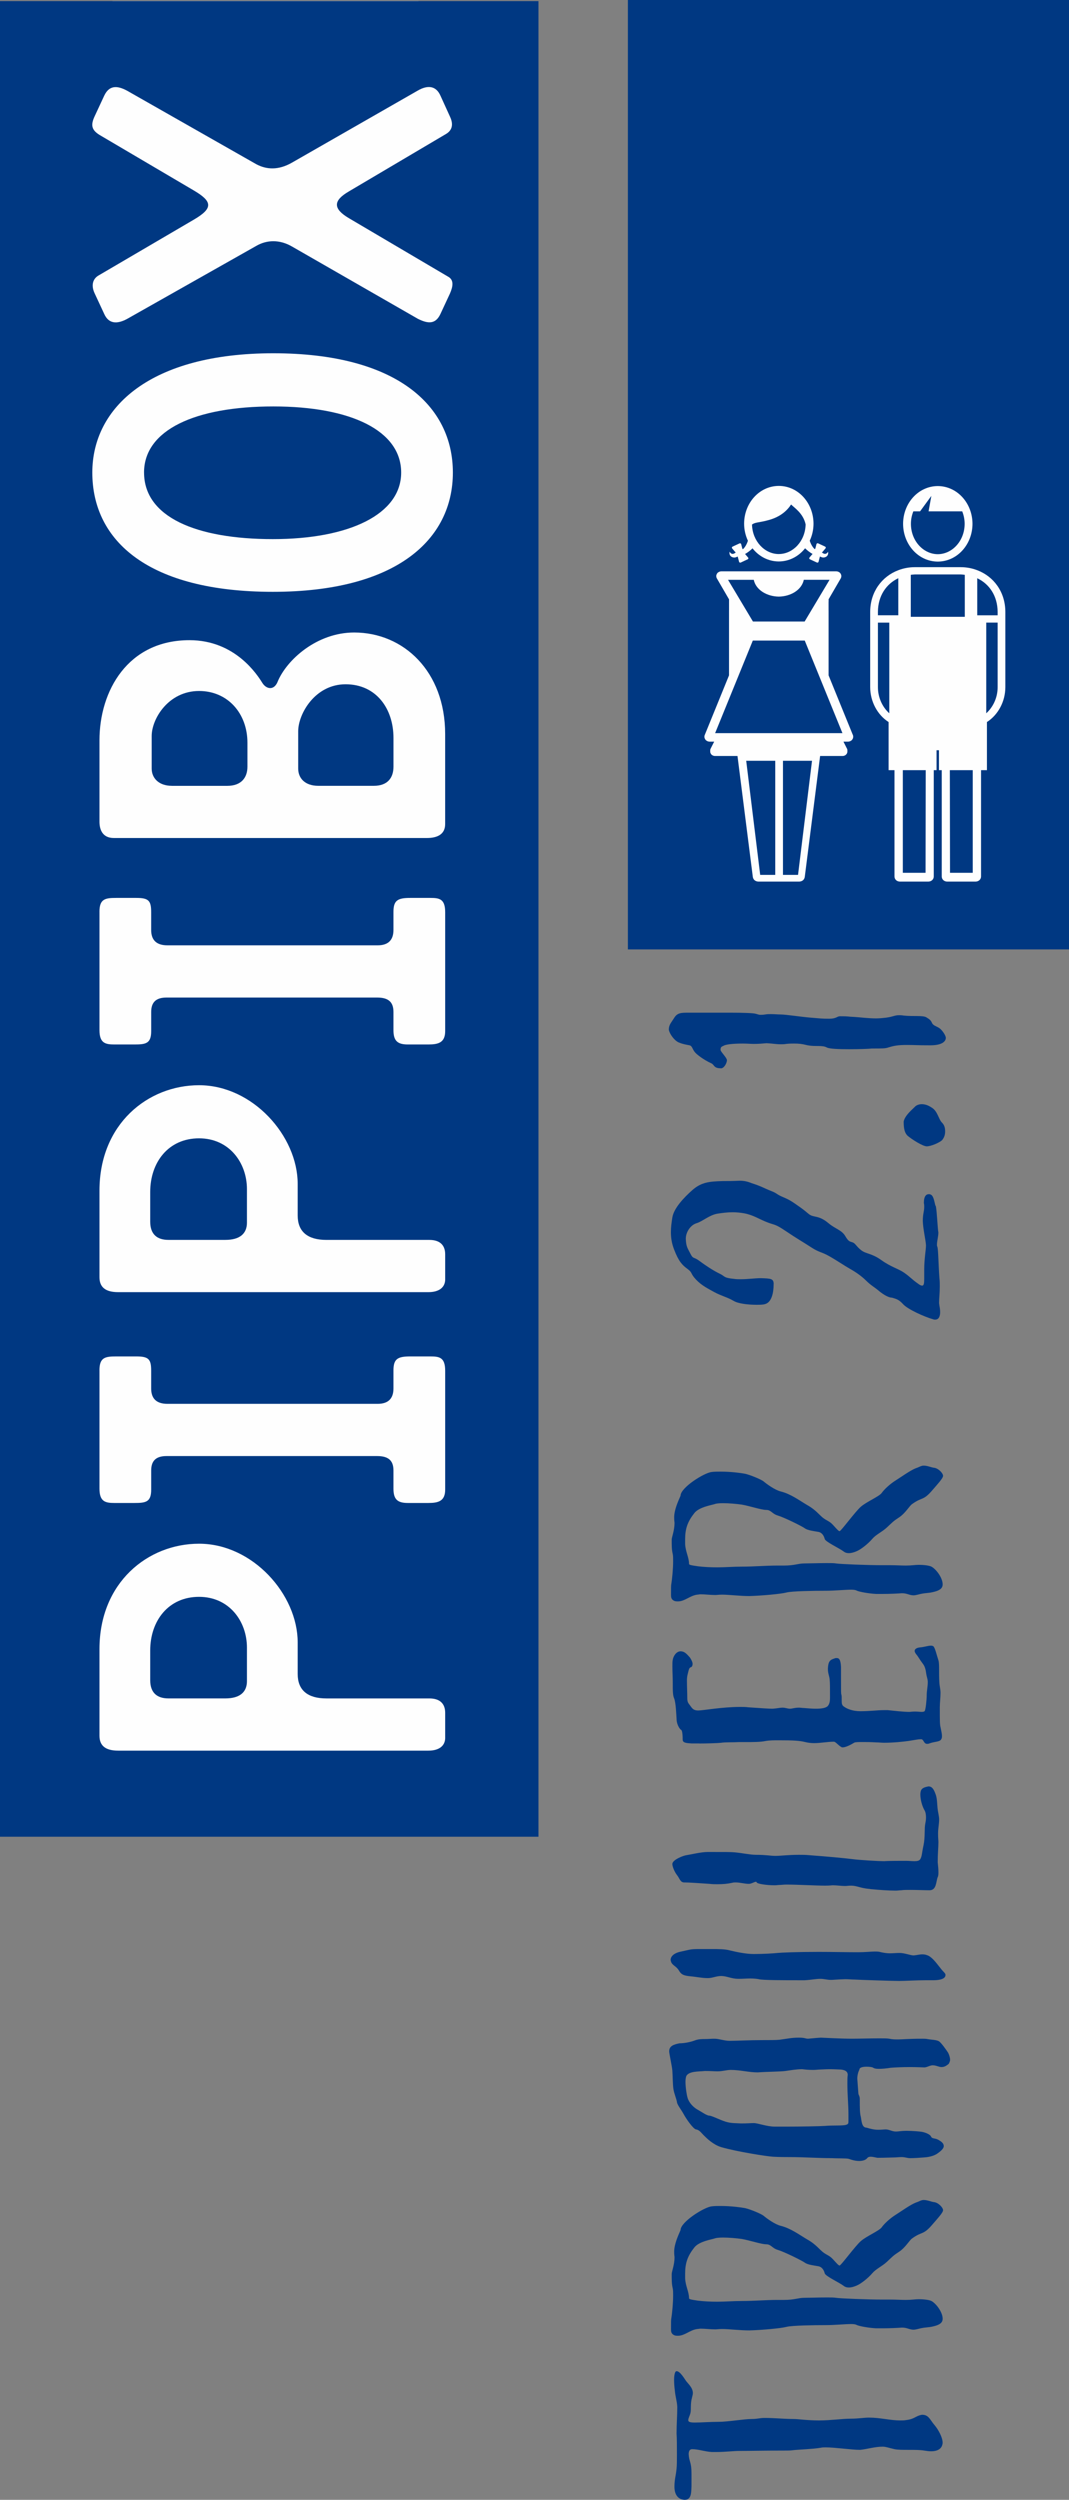
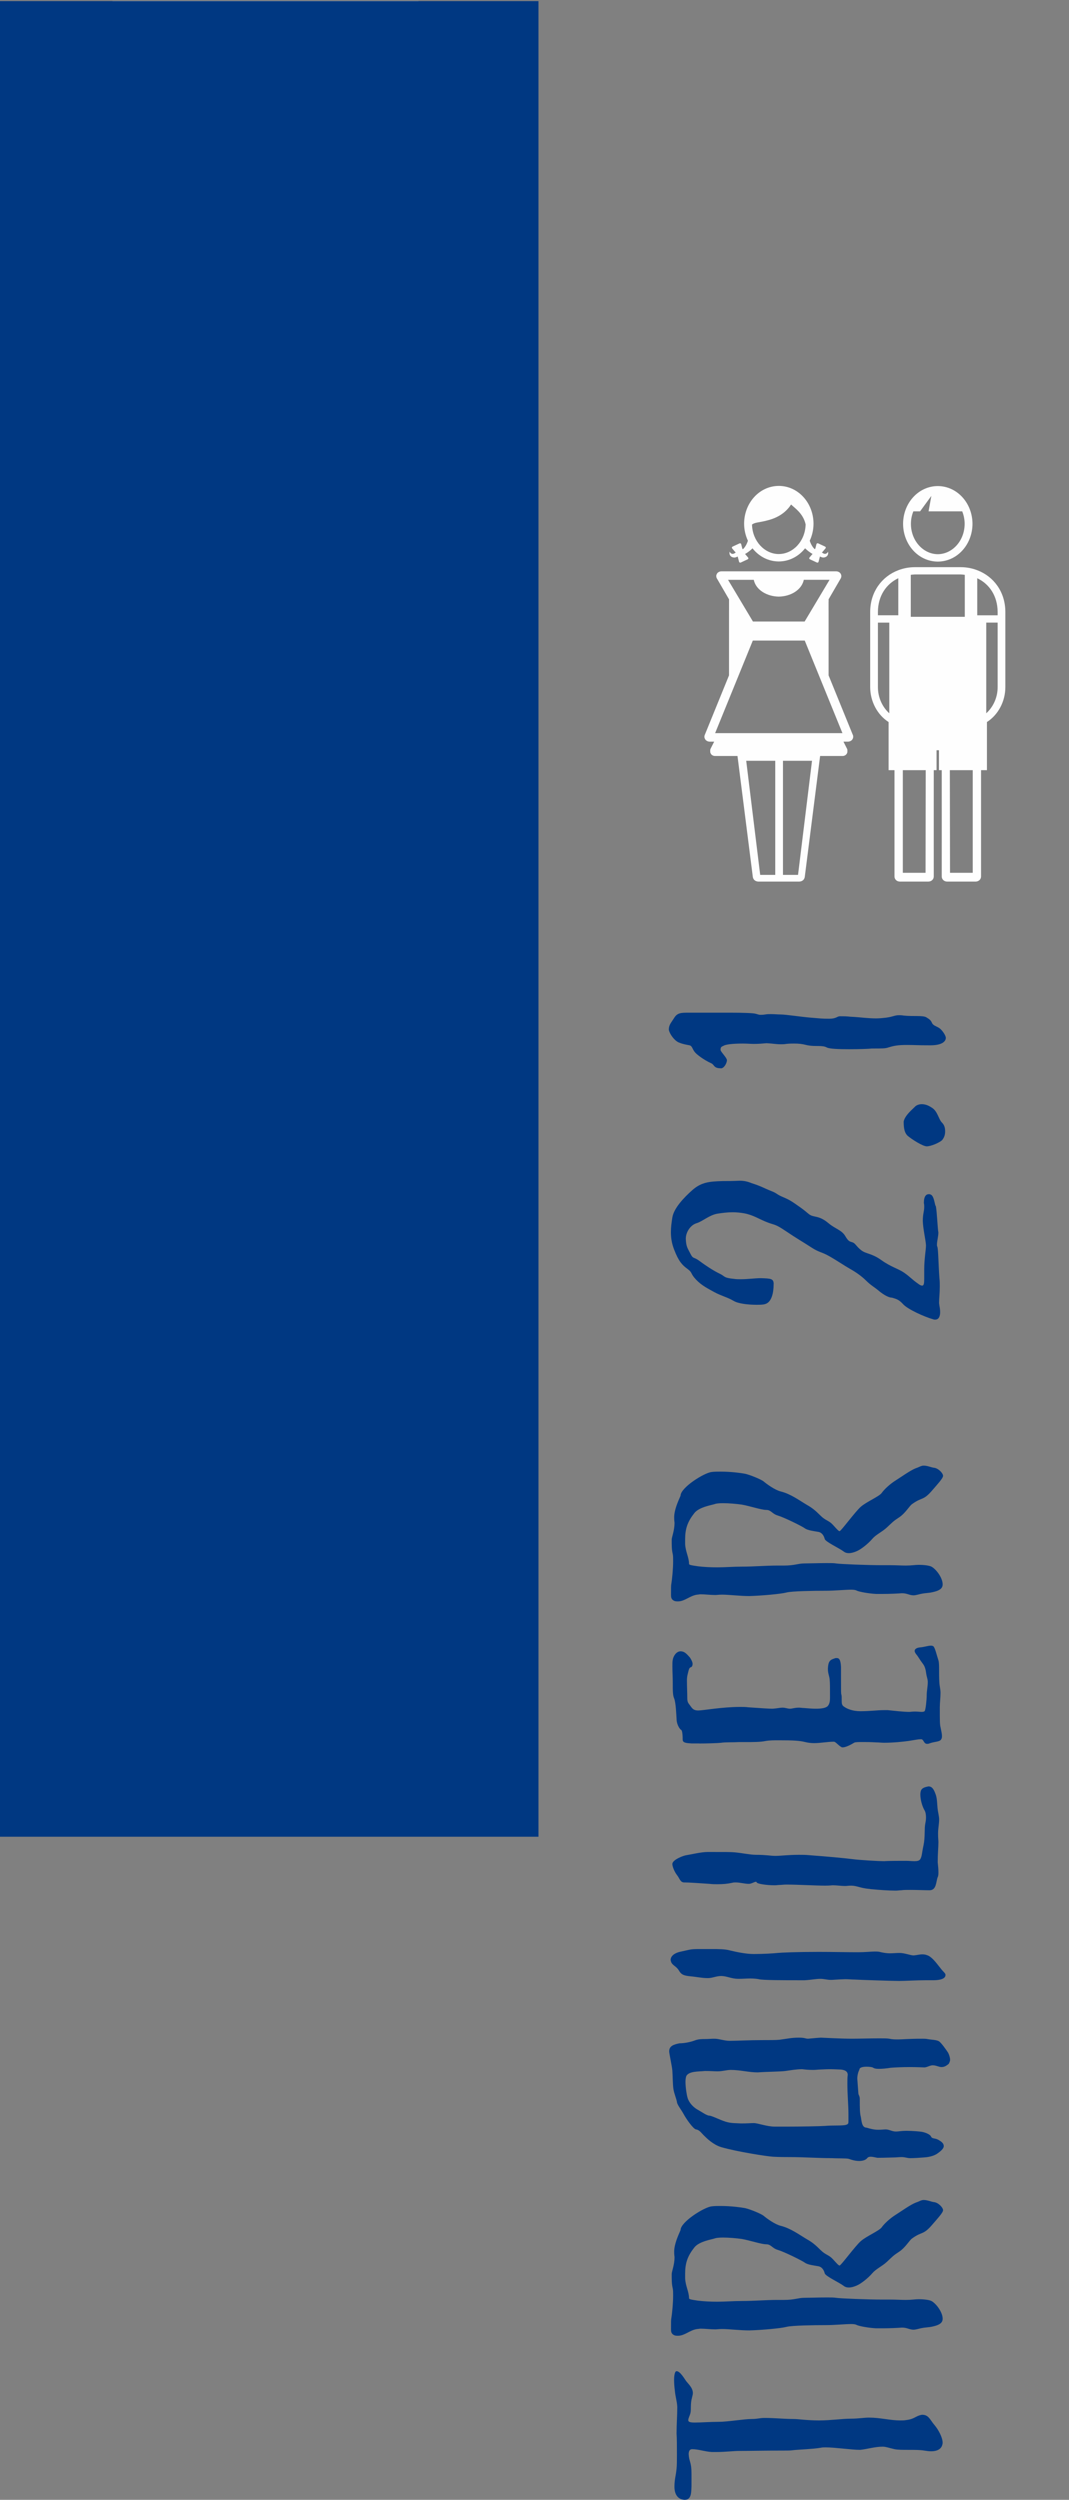
<svg xmlns="http://www.w3.org/2000/svg" xml:space="preserve" width="30.544mm" height="71.395mm" version="1.1" style="shape-rendering:geometricPrecision; text-rendering:geometricPrecision; image-rendering:optimizeQuality; fill-rule:evenodd; clip-rule:evenodd" viewBox="0 0 479.51 1120.83">
  <rect x="0" y="0" width="479.51" height="1120.83" fill="#808080" stroke="none" />
  <defs>
    <style type="text/css">
   
    .fil0 {fill:#FEFEFE;fill-rule:nonzero}
    .fil1 {fill:#003882;fill-rule:nonzero}
   
  </style>
  </defs>
  <g id="Ebene_x0020_1">
    <path class="fil0" d="M198.79 807.64l0 -64.22c0,-4.64 -1.99,-7.06 -5.74,-7.06l-13.02 0c-3.31,0 -5.08,2.65 -5.08,8.17l0 35.31c0,7.72 -2.65,11.48 -8.17,11.48l-120.94 0c-4.19,0 -6.4,2.43 -6.4,6.62l0 11.48c0,3.97 2.43,5.96 7.5,5.96l141.46 0c5.08,0 10.37,-1.32 10.37,-7.73zm-148.39 -807.13l137.35 0c-13.24,12.59 -35.74,20.51 -68.41,20.51 -33,0 -55.69,-7.78 -68.94,-20.51zm151.7 620.39l-3.31 -12.14c-1.32,-4.63 -5.74,-3.75 -8.83,-3.09l-143.45 42.59c-3.09,0.88 -7.06,2.21 -7.06,7.5l0 11.25c0,3.75 3.09,6.4 6.84,7.5l144.33 42.81c2.87,0.88 7.06,0.88 8.39,-3.53l3.31 -11.7c0.44,-1.99 -0.66,-5.74 -3.31,-6.4l-20.74 -5.96c-4.19,-1.32 -6.62,-2.87 -6.62,-8.17l0 -40.17c0,-4.85 1.54,-7.28 5.96,-8.61l21.19 -5.96c2.65,-0.88 3.97,-3.31 3.31,-5.96zm-113.21 35.97l50.76 -14.12c2.87,-0.66 9.93,0 9.93,7.5l0 21.41c0,5.3 -4.41,9.05 -10.82,7.5l-49.88 -13.46c-3.97,-1.1 -5.3,-7.28 0,-8.83zm109.9 -113.17c0,-42.59 -30.23,-65.54 -78.79,-65.54 -48.11,0 -80.55,21.85 -80.55,63.56l0 31.56c0,4.86 2.21,7.28 6.84,7.28l143.89 0c5.96,0 8.61,-3.09 8.61,-9.27l0 -27.59zm-23.83 0.22l0 3.53c0,7.5 -3.31,9.05 -11.7,9.05l-87.39 0c-10.37,0 -12.58,-1.54 -12.58,-10.15l0 -2.87c0,-27.59 21.41,-40.83 57.6,-40.83 36.19,0 54.07,16.11 54.07,41.27zm-135.5 -142.68l0 54.51c0,5.96 2.65,6.62 6.84,6.62l9.27 0c5.3,0 7.72,-0.44 7.72,-6.18l0 -8.83c0,-4.63 2.43,-6.62 7.06,-6.62l97.1 0c5.08,0 7.5,1.99 7.5,6.62l0 8.39c0,4.86 1.77,6.62 6.62,6.62l9.49 0c4.63,0 7.72,-0.88 7.72,-6.18l0 -54.73c0,-6.18 -2.65,-6.62 -6.84,-6.62l-9.27 0c-5.74,0 -7.72,1.1 -7.72,6.4l0 8.39c0,4.63 -2.43,7.06 -7.28,7.06l-96.88 0c-5.08,0 -7.5,-2.43 -7.5,-7.06l0 -8.17c0,-5.3 -1.1,-6.62 -6.84,-6.62l-9.27 0c-5.08,0 -7.72,0.44 -7.72,6.4zm159.34 -41.53l0 -66.65c0,-4.64 -1.99,-7.06 -5.74,-7.06l-13.02 0c-3.31,0 -5.08,2.65 -5.08,8.17l0 37.96c0,7.73 -2.65,11.26 -8.17,11.26l-26.48 0c-6.4,0 -9.49,-2.21 -9.49,-7.28l0 -29.79c0,-4.41 -2.65,-6.62 -7.95,-6.62l-9.05 0c-4.19,0 -6.4,2.65 -6.4,7.94l0 24.72c0,7.5 -3.31,11.03 -10.15,11.03l-23.83 0c-6.84,0 -10.15,-3.09 -10.15,-9.49l0 -41.05c0,-4.63 -2.43,-6.84 -7.06,-6.84l-10.37 0c-4.19,0 -6.4,2.43 -6.4,7.06l0 68.63c0,3.75 2.43,5.74 7.5,5.74l141.46 0c5.96,0 10.37,-1.32 10.37,-7.72zm-42.81 -96.2c26.93,0 46.34,-20.08 46.34,-47.45 0,-27.15 -19.64,-48.77 -43.48,-48.77 -11.92,0 -23.39,4.19 -30.68,12.8 -12.14,14.34 -22.29,37.3 -33.77,52.08 -3.09,3.75 -6.62,7.94 -14.79,7.94 -9.27,0 -19.42,-8.38 -19.42,-23.61 0,-17.21 8.39,-24.28 18.76,-24.28 4.41,0 6.4,-2.21 6.4,-6.18l0 -10.81c0,-4.86 -2.43,-7.06 -6.4,-7.06 -23.39,0 -42.81,13.24 -42.81,48.77 0,27.15 21.41,46.56 43.7,46.56 11.7,0 23.17,-4.63 30.23,-12.8 12.36,-14.12 23.17,-39.5 35.09,-53.85 3.31,-3.97 8.39,-5.74 13.46,-5.74 11.03,0 20.08,9.05 20.08,25.38 0,16.33 -10.59,22.95 -22.07,22.95 -5.3,0 -7.72,2.21 -7.72,6.18l0 11.03c0,4.85 2.43,6.84 7.06,6.84zm-34.43 -198.53c-1.76,4.19 -5.3,3.31 -7.06,0.44 -2.21,-3.53 -12.36,-19.64 -33.55,-19.64 -28.47,0 -41.49,23.39 -41.49,46.12l0 37.52c0,3.53 1.32,7.5 6.62,7.5l144.33 0c4.19,0 8.39,-1.32 8.39,-6.4l0 -41.49c0,-28.91 -19.2,-46.79 -41.93,-46.79 -17.21,0 -31.12,12.58 -35.31,22.73zm53.41 25.82l0 13.24c0,5.08 -2.65,8.83 -9.05,8.83l-25.6 0c-6.18,0 -9.27,-3.53 -9.27,-7.95l0 -17.21c0,-7.94 7.72,-21.63 21.85,-21.63 14.12,0 22.07,11.25 22.07,24.72zm-102.18 22.07c-5.96,0 -9.27,-3.53 -9.27,-7.95l0 -15.01c0,-7.95 7.72,-20.74 21.85,-20.74 13.24,0 22.29,10.37 22.29,23.83l0 11.03c0,5.08 -2.87,8.83 -9.27,8.83l-25.6 0z" />
-     <polygon class="fil1" points="281.65,0 281.65,425.68 479.51,425.68 479.51,0 " />
    <path class="fil0" d="M447.5 275.88l-9.15 0 0 -16.62c5.39,2.55 9.1,7.87 9.15,15.1l0 1.53zm0 32.21c0.01,4.71 -2.06,8.99 -5.11,11.72l0 -40.66 5.11 0 0 28.93zm-11.17 83.24l-10.19 0c-0.02,-10.01 -0.05,-37.43 -0.08,-46.02l10.27 0 0 46.02zm-15.42 -114.78l-0.25 0 -0.02 0 -0.24 0 -4.63 0 -7.23 0 0 -18.82c0.59,-0.06 1.15,-0.16 1.76,-0.17l10.31 0 0 -0.03 0.09 0 0 0.03 10.31 0c0.6,0.01 1.17,0.11 1.76,0.17l0 18.82 -4.41 0 -7.44 0zm-5.75 114.78l-10.19 0 0 -46.02 10.27 0c-0.03,8.59 -0.06,36.01 -0.07,46.02zm-21.36 -115.45l0 -1.53c0.04,-7.22 3.76,-12.55 9.14,-15.1l0 16.62 -9.14 0zm5.1 43.93c-3.05,-2.73 -5.11,-7.01 -5.1,-11.72l0 -28.93 5.1 0 0 40.66zm39.44 -64.15l0 0c-2.28,-0.87 -4.75,-1.36 -7.35,-1.36l-8.36 0 0 -0.01 -3.26 0 0 0.01 -9.08 0c-2.6,0 -5.07,0.5 -7.34,1.36l-0 0c-7.37,2.79 -12.6,9.7 -12.62,18.69l0 33.74c0.02,6.49 3.26,12.44 8.26,15.65l0 21.57 2.64 0 0 47.7c0.02,1.26 1.05,2.25 2.4,2.26l12.83 0c1.33,-0.02 2.38,-1 2.39,-2.26 0,-0.03 -0.02,-43.54 0,-47.7l1.25 0 0 -8.94 1.08 0 0 8.94 1.25 0c0.02,4.16 0,47.67 0,47.7 0.01,1.26 1.06,2.25 2.39,2.26l12.84 0c1.34,-0.02 2.38,-1 2.4,-2.26l0 -47.7 2.64 0 0 -21.57c5,-3.22 8.25,-9.16 8.26,-15.65l0 -33.74c-0.02,-8.99 -5.24,-15.9 -12.62,-18.69z" />
    <path class="fil0" d="M420.65 248.48c-6.42,-0.02 -12.04,-5.91 -12.05,-13.62 0,-2.02 0.41,-3.9 1.09,-5.59l3.02 0 5.06 -6.93 -1.25 6.93 15.09 0c0.68,1.7 1.09,3.58 1.09,5.59 -0.01,7.71 -5.63,13.61 -12.06,13.62zm0 -30.55c-8.82,0.05 -15.55,7.77 -15.56,16.93 0.02,9.16 6.74,16.89 15.56,16.94 8.83,-0.05 15.55,-7.78 15.57,-16.94 -0.02,-9.16 -6.75,-16.88 -15.57,-16.93z" />
    <path class="fil0" d="M320.77 328.72l16.91 -41.51 23.3 0 16.91 41.51 -57.12 0zm37.21 63.54l-6.77 0 0 -51.15 13.03 -0.01 -6.27 51.16zm-10.22 0l-6.77 0 -6.27 -51.16 13.03 0.01 0 51.15zm-21.2 -132.29l11.55 0c0.92,4.46 5.76,7.44 11.21,7.53l0 0c5.46,-0.08 10.31,-3.06 11.24,-7.54l11.55 0 -11.18 18.71 -23.19 0 0 -0 -11.18 -18.71zm55.92 69.38l-10.81 -26.54 0 -29.14c0,-0.02 -0.01,-0.05 -0.01,-0.07l0 -3.45c-0.02,-0.49 0.08,-0.96 0,-1.42l5.4 -9.29c0.16,-0.27 0.33,-0.63 0.33,-1.14 0.02,-0.57 -0.31,-1.29 -0.85,-1.66 -0.52,-0.39 -1.08,-0.48 -1.5,-0.48l-51.4 0c-0.43,0 -0.97,0.09 -1.51,0.48 -0.53,0.37 -0.87,1.09 -0.84,1.66 0,0.51 0.16,0.87 0.33,1.14l5.4 9.29c0,0.38 0.01,0.93 0,1.42l0 3.45c0,0.02 -0.01,0.05 -0.01,0.07l0 29.14 -10.81 26.54c-0.18,0.35 -0.24,0.72 -0.23,0.98 -0.02,0.58 0.3,1.26 0.81,1.66 0.51,0.41 1.1,0.54 1.6,0.54l1.97 0 -1.55 3.06c-0.15,0.23 -0.24,0.62 -0.23,0.93 -0.01,0.04 0.02,0.09 0.03,0.13 -0.01,0.09 -0.03,0.19 -0.03,0.28 -0.02,0.53 0.26,1.16 0.74,1.54 0.48,0.38 1.02,0.5 1.47,0.49l10.03 0 6.88 54.26c0.21,1.22 1.14,1.99 2.44,2.05l18.41 0c1.3,-0.05 2.24,-0.83 2.44,-2.05l6.89 -54.26 10.03 0c0.45,0.01 0.99,-0.11 1.46,-0.49 0.48,-0.37 0.77,-1 0.75,-1.54 0,-0.08 -0.02,-0.19 -0.03,-0.28 0,-0.04 0.03,-0.09 0.03,-0.13 0.01,-0.31 -0.08,-0.7 -0.23,-0.93l-1.54 -3.06 1.97 0c0.49,0 1.09,-0.13 1.6,-0.54 0.51,-0.4 0.82,-1.08 0.81,-1.66 0,-0.26 -0.05,-0.63 -0.23,-0.98z" />
    <path class="fil0" d="M349.34 248.42c-6.32,-0.01 -11.82,-5.71 -12.02,-13.22 1.37,-1.1 3.14,-0.84 7.08,-1.92 5.69,-1.43 8.78,-4.49 10.45,-7.08 1.46,1.48 5.41,3.9 6.52,8.9 -0.15,7.56 -5.68,13.3 -12.02,13.31zm22.08 -1.09c-0.33,0.75 -1.01,1.08 -1.53,0.99 -0.55,-0.1 -0.85,-0.35 -1.22,-0.61 0.03,-0.03 0.4,-0.39 0.42,-0.42l1.19 -1.41c0.24,-0.28 0.16,-0.65 -0.18,-0.81l-1.43 -0.67 -0.23 -0.1 -1.43 -0.67c-0.35,-0.16 -0.7,0 -0.78,0.36l-0.45 1.75c-0.02,0.08 -0.16,0.46 -0.23,0.47 -0.06,0.02 -0.14,-0.02 -0.28,-0.16 -0.86,-0.85 -1.6,-2.15 -2.05,-3.62 1.08,-2.31 1.69,-4.91 1.69,-7.64 -0.02,-9.16 -6.75,-16.89 -15.56,-16.93 -8.83,0.04 -15.56,7.77 -15.57,16.93 0,2.73 0.62,5.33 1.7,7.65l0 0.01c-0.46,1.47 -1.19,2.76 -2.05,3.62 -0.14,0.14 -0.22,0.17 -0.28,0.16 -0.07,-0.02 -0.21,-0.39 -0.23,-0.47l-0.45 -1.75c-0.09,-0.36 -0.44,-0.51 -0.78,-0.36l-1.43 0.67 -0.23 0.1 -1.43 0.67c-0.34,0.16 -0.42,0.52 -0.18,0.81l1.19 1.4c0.03,0.03 0.4,0.4 0.42,0.42 -0.37,0.26 -0.67,0.51 -1.22,0.61 -0.52,0.09 -1.2,-0.24 -1.53,-0.99 -0.35,1.76 0.79,2.44 1.65,2.6 0.83,0.16 1.36,-0.15 1.97,-0.41 0.01,-0 0.11,0.37 0.16,0.58l0.45 1.75c0.09,0.35 0.44,0.51 0.78,0.36l1.43 -0.67 0.23 -0.11 1.43 -0.66c0.34,-0.16 0.43,-0.52 0.18,-0.8l-1.19 -1.4c-0.06,-0.08 -0.11,-0.11 -0.18,-0.18 1.21,-0.67 2.44,-1.64 3.36,-2.55l-0.01 -0.01c2.82,3.57 6.99,5.88 11.8,5.9 4.8,-0.03 8.98,-2.34 11.79,-5.91 0.92,0.92 2.15,1.88 3.36,2.55 -0.07,0.07 -0.11,0.11 -0.18,0.18l-1.19 1.4c-0.24,0.28 -0.16,0.65 0.18,0.81l1.43 0.66 0.23 0.11 1.44 0.67c0.34,0.16 0.69,-0 0.78,-0.36l0.45 -1.75c0.05,-0.21 0.15,-0.58 0.16,-0.58 0.61,0.26 1.15,0.57 1.97,0.41 0.87,-0.16 2.01,-0.84 1.65,-2.6z" />
    <path class="fil1" d="M307.16 1120.83c3.18,0 2.86,-3.81 3.02,-6.04l0 -5.72c0,-5.4 -1.11,-5.24 -1.27,-8.74 0,-1.59 0.64,-2.22 1.59,-2.22 2.7,0 5.72,1.11 8.74,1.27l2.38 0c3.5,0 7.63,-0.48 9.85,-0.48 5.72,0 10.33,-0.16 20.34,-0.16 1.43,0 2.86,0 3.81,-0.16 2.7,-0.32 8.9,-0.48 12.55,-1.11 0.64,-0.16 1.43,-0.16 2.22,-0.16 4.29,0 11.6,1.11 15.41,1.11 3.18,-0.32 6.67,-1.43 10.17,-1.43 1.43,0 3.02,0.64 5.24,1.11 1.43,0.32 3.81,0.32 6.36,0.32 2.54,0 5.24,0 6.99,0.32 1.11,0.16 2.07,0.32 3.02,0.32 2.38,0 4.13,-0.64 4.93,-2.38 0.16,-0.48 0.32,-0.95 0.32,-1.43 0,-2.38 -1.91,-5.88 -3.66,-7.95 -2.06,-2.38 -2.54,-4.61 -5.56,-4.61 -3.02,0.48 -3.18,1.91 -7.15,2.38 -0.79,0.16 -1.75,0.16 -2.7,0.16 -4.45,0 -8.9,-1.27 -13.98,-1.27 -2.22,0 -4.77,0.48 -7.95,0.48 -4.13,0 -9.06,0.79 -14.46,0.79 -5.4,0 -9.22,-0.64 -11.44,-0.64 -4.13,0 -8.26,-0.48 -13.03,-0.48 -2.22,0 -3.02,0.48 -5.72,0.48 -3.5,0 -10.65,1.27 -14.94,1.27 -3.65,0 -7.79,0.32 -10.65,0.32 -2.54,0 -2.86,-0.48 -2.86,-1.11 0,-0.79 0.64,-1.91 0.95,-3.02 0.48,-2.06 -0.16,-3.97 0.79,-7.31 0.16,-0.64 0.32,-1.27 0.32,-1.75 0,-2.22 -1.59,-3.65 -3.02,-5.4 -0.79,-1.11 -2.7,-4.45 -4.29,-4.45 -0.79,0 -1.11,1.91 -1.11,3.97 0,1.59 0.16,3.34 0.32,4.61 0.32,3.34 0.95,4.61 1.11,7.47 0,3.97 -0.32,7.63 -0.32,11.92 0.16,2.07 0.16,5.88 0.16,9.38 0,2.54 0,4.93 -0.16,6.36 -0.32,3.34 -0.95,4.77 -0.95,8.11 0,3.34 1.43,5.72 4.61,5.88zm-4.93 -73.89c0.64,0.32 1.27,0.32 1.91,0.32 3.02,0 5.24,-2.54 8.58,-3.02 0.48,0 0.95,-0.16 1.59,-0.16 1.91,0 4.45,0.32 6.52,0.32 0.79,0 1.43,-0.16 3.18,-0.16 2.86,0 7.95,0.63 12.08,0.63 5.72,-0.16 14.3,-0.95 16.68,-1.59 2.38,-0.64 12.4,-0.79 17.8,-0.79 3.81,0 8.58,-0.48 11.28,-0.48 1.11,0 1.91,0.16 2.22,0.32 1.11,0.64 5.72,1.43 8.9,1.59l3.02 0c3.02,0 6.67,-0.16 8.58,-0.32 2.38,0 3.34,0.95 5.24,0.95 0.48,0 1.27,-0.16 1.91,-0.32 3.5,-0.95 4.29,-0.48 7.31,-1.27 2.54,-0.64 3.81,-1.59 3.81,-3.34 0,-2.7 -2.54,-6.36 -4.77,-7.79 -0.95,-0.64 -3.5,-0.95 -6.04,-0.95 -1.59,0 -3.02,0.32 -5.72,0.32 -2.07,0 -4.29,-0.16 -6.83,-0.16l-3.97 0c-6.2,0 -18.59,-0.48 -20.5,-0.79 -0.79,-0.16 -2.38,-0.16 -4.13,-0.16 -3.66,0 -8.26,0.16 -10.17,0.16 -2.7,0 -4.29,0.95 -9.06,0.95l-3.02 0c-5.08,0 -10.33,0.48 -15.89,0.48 -3.81,0 -7.47,0.32 -10.96,0.32 -3.18,0 -6.2,-0.16 -8.74,-0.48 -3.34,-0.48 -3.97,-0.64 -3.97,-1.11 0,-2.86 -1.59,-5.4 -1.75,-8.9l0 -2.07c0,-4.77 1.11,-7.95 4.13,-11.76 2.22,-2.86 8.26,-3.65 9.38,-4.13 0.48,-0.16 1.75,-0.32 3.5,-0.32 2.7,0 6.2,0.32 8.42,0.64 3.65,0.64 8.74,2.38 10.96,2.38 2.23,0 2.54,1.75 5.25,2.54 2.7,0.79 10.81,4.77 12.08,5.72 1.27,0.95 4.29,1.27 6.04,1.59 1.75,0.32 2.54,1.91 2.86,3.18 0.32,1.27 6.52,4.13 8.42,5.56 0.79,0.64 1.59,0.79 2.38,0.79 1.11,0 2.22,-0.32 3.34,-0.79 2.07,-0.79 5.4,-3.5 7.15,-5.56 1.75,-2.06 4.29,-3.02 6.68,-5.24 2.38,-2.22 2.7,-2.7 5.4,-4.45 2.7,-1.75 4.61,-5.08 5.72,-5.88 4.77,-3.5 4.93,-1.27 9.38,-6.52 1.75,-2.07 4.61,-5.08 4.61,-6.2 0,-1.27 -2.22,-3.5 -4.13,-3.65 -1.27,-0.16 -2.86,-0.95 -4.61,-0.95 -1.11,0 -2.23,0.8 -3.34,1.11 -2.54,0.95 -6.68,3.97 -9.22,5.56 -2.54,1.59 -5.08,3.97 -6.2,5.56 -1.11,1.59 -6.83,3.97 -9.38,6.2 -2.54,2.22 -8.9,10.96 -9.53,10.96 -0.48,0 -1.27,-0.95 -3.02,-2.86 -1.91,-2.07 -3.18,-1.75 -5.56,-4.13 -2.38,-2.38 -3.81,-3.5 -6.04,-4.77 -3.5,-2.07 -7.31,-4.93 -11.76,-6.04 -2.7,-0.64 -6.52,-3.5 -7.63,-4.45 -1.11,-0.95 -6.2,-3.02 -8.42,-3.5 -1.75,-0.32 -6.2,-0.95 -10.96,-0.95 -1.27,0 -2.7,0 -3.97,0.16 -3.34,0.32 -13.98,6.99 -13.98,10.65 -0.95,2.22 -2.86,6.2 -2.86,9.69 0,1.59 0.16,2.07 0.16,2.54 0,3.34 -1.27,6.35 -1.27,7.47 0,2.86 0,4.45 0.48,6.52 0.16,0.79 0.16,1.91 0.16,3.18 0,3.5 -0.48,8.1 -0.79,10.01 -0.16,0.79 -0.16,1.59 -0.16,4.93 0,0.95 0,2.06 1.27,2.7zm-2.07 -127.29c0,1.11 1.27,6.67 1.43,8.74 0.16,2.07 0.16,6.2 0.48,8.26 0.32,2.07 1.43,4.61 1.59,5.88 0.16,1.27 1.91,3.34 3.02,5.4 1.11,2.07 4.29,6.67 5.56,6.83 1.43,0.16 2.38,1.59 3.34,2.54 1.43,1.43 4.29,4.29 7.95,5.4 7.15,2.07 20.5,4.13 23.2,4.29 2.7,0.16 5.88,0.16 7.31,0.16 6.67,0 12.87,0.48 19.23,0.48 2.22,0.16 6.52,0 7.47,0.32 1.27,0.48 3.02,0.95 4.61,0.95 1.43,0 2.86,-0.32 3.65,-1.27 0.32,-0.48 0.95,-0.64 1.59,-0.64 0.95,0 1.91,0.32 3.02,0.48 3.34,0 6.52,-0.16 7.63,-0.16 0.79,0 2.07,-0.16 3.18,-0.16 1.59,0 2.54,0.48 3.81,0.48 1.75,0 4.29,-0.16 6.2,-0.32 2.86,-0.16 4.93,-0.95 6.04,-1.75 1.11,-0.79 2.86,-2.07 2.86,-3.34 0,-1.27 -1.11,-2.07 -2.54,-2.86 -1.43,-0.79 -2.7,-0.32 -3.18,-1.43 -0.48,-1.11 -3.02,-1.91 -3.97,-2.07 -0.63,-0.16 -4.29,-0.48 -7.15,-0.48 -2.23,0 -3.34,0.32 -4.61,0.32 -1.75,0 -3.02,-0.95 -4.61,-0.95 -0.79,0 -1.75,0.16 -3.34,0.16 -1.91,0 -3.65,-0.48 -5.25,-0.95 -2.22,0 -2.22,-3.34 -2.54,-4.77 -0.48,-1.75 -0.48,-4.13 -0.48,-8.1 0,-1.43 -0.63,-1.75 -0.63,-2.54 0,-0.32 -0.32,-3.81 -0.48,-6.52 0,-1.75 0.48,-3.18 0.95,-4.13 0,-0.95 1.59,-1.27 3.18,-1.27 1.27,0 2.7,0.16 3.02,0.48 0.48,0.32 1.27,0.48 2.54,0.48 1.43,0 3.34,-0.16 5.25,-0.48 1.91,-0.16 5.4,-0.32 8.58,-0.32 3.18,0 6.2,0.16 6.67,0.16 1.43,-0.16 2.38,-0.95 3.65,-0.95 1.59,0 2.7,0.79 3.97,0.79 1.43,0 2.38,-0.79 3.18,-1.43 0.16,-0.16 0.64,-1.27 0.64,-1.75 0,-1.11 -0.48,-2.54 -0.95,-3.34 -0.64,-0.95 -3.02,-4.45 -4.13,-5.08 -1.11,-0.64 -3.5,-0.64 -5.08,-0.95 -0.79,-0.16 -1.43,-0.16 -2.22,-0.16 -6.52,0 -8.74,0.32 -10.97,0.32 -1.27,0 -2.54,0 -3.97,-0.32 -0.79,-0.16 -2.54,-0.16 -4.45,-0.16 -3.97,0 -9.06,0.16 -12.4,0.16 -4.93,0 -13.51,-0.48 -13.82,-0.48 -0.32,0 -2.38,0.16 -5.72,0.48 -1.27,0 -1.27,-0.48 -4.13,-0.48 -3.34,0 -5.08,0.48 -8.74,0.95 -1.43,0.16 -4.61,0.16 -7.95,0.16 -5.4,0 -11.44,0.32 -14.3,0.32 -2.54,0 -4.77,-0.95 -6.99,-0.95 -1.27,0 -2.54,0.16 -4.45,0.16 -1.11,0 -2.7,0 -4.29,0.63 -2.07,0.8 -4.93,1.27 -6.83,1.27 -2.38,0.48 -4.61,1.11 -4.61,3.5zm7.63 11.28c1.11,-2.38 5.56,-2.07 8.42,-2.38 2.86,0 4.29,0.16 5.56,0.16 2.38,0 4.13,-0.64 6.04,-0.64 4.13,0 8.1,1.11 12.08,1.11 4.13,-0.32 10.17,-0.32 12.39,-0.63 2.38,-0.32 4.77,-0.8 7.63,-0.8 1.11,0.16 3.02,0.32 4.77,0.32 1.27,0 2.22,-0.16 2.86,-0.16 0.79,0 2.7,-0.16 4.77,-0.16 2.07,0 4.13,0.16 4.93,0.16 1.43,0.16 3.02,0.64 3.02,2.38 -0.16,1.11 -0.16,2.38 -0.16,3.81 0,5.4 0.48,9.54 0.48,13.83l0 2.86c0,1.27 0,1.59 -1.11,1.91 -1.43,0.48 -6.36,0.16 -9.38,0.48 -2.22,0.16 -11.28,0.32 -17.48,0.32l-5.08 0c-3.5,0 -7.63,-1.59 -9.38,-1.59 -1.43,0 -2.7,0.16 -5.72,0.16 -2.38,-0.16 -4.45,0 -6.99,-0.8 -2.54,-0.79 -6.2,-2.7 -7.31,-2.7 -1.11,0 -3.5,-1.75 -5.25,-2.7 -1.75,-0.95 -3.81,-3.02 -4.45,-5.25 -0.48,-1.59 -0.95,-4.92 -0.95,-7.31 0,-0.95 0.16,-1.91 0.32,-2.38zm2.07 -44.81c2.22,0.16 4.93,0.79 7.63,0.79 2.06,0 3.81,-0.95 6.04,-0.95 2.38,0 4.61,1.27 7.63,1.27 1.91,0 3.81,-0.16 5.4,-0.16 1.59,0 3.02,0.16 3.81,0.32 1.43,0.48 12.24,0.48 17.96,0.48l2.54 0c3.02,-0.16 5.08,-0.64 7.15,-0.64 1.59,0 3.02,0.48 4.77,0.48 0.95,0 1.75,-0.16 6.36,-0.32 1.43,0 2.7,0.16 4.13,0.16 2.54,0.16 16.84,0.63 20.02,0.63 2.7,0 7.79,-0.32 11.92,-0.32l3.18 0c1.27,0 5.72,0 5.72,-2.38 0,-0.8 -0.95,-1.27 -2.38,-3.18 -1.91,-2.38 -3.81,-5.08 -6.04,-5.72 -0.79,-0.32 -1.59,-0.32 -2.22,-0.32 -0.95,0 -1.91,0.32 -3.65,0.48 -1.43,0 -3.97,-1.11 -6.36,-1.11 -1.43,0 -2.86,0.16 -4.29,0.16 -1.27,0 -2.38,-0.16 -3.97,-0.48 -0.95,-0.32 -1.91,-0.32 -2.86,-0.32 -1.75,0 -3.66,0.32 -8.11,0.32 -4.13,0 -11.44,-0.16 -17,-0.16 -9.85,0 -17,0.32 -18.43,0.48 -1.43,0.16 -6.2,0.48 -10.65,0.48 -3.34,0 -7.31,-0.79 -10.65,-1.59 -2.22,-0.64 -5.25,-0.64 -8.26,-0.64l-5.72 0c-4.13,0 -4.13,0.32 -7.95,1.11 -3.34,0.64 -4.77,2.22 -4.77,3.81 0,0.16 0.16,0.48 0.16,0.64 0.48,1.75 2.38,2.07 3.5,3.97 1.11,1.91 2.07,2.38 5.4,2.7zm-2.86 -42.11c1.91,0 6.67,0.32 11.28,0.64 1.27,0.16 2.38,0.16 3.5,0.16 2.54,0 4.45,-0.16 6.67,-0.64 0.48,-0.16 1.11,-0.16 1.59,-0.16 1.91,0 3.97,0.64 5.88,0.64 1.11,0 2.54,-0.95 3.18,-0.95 0.16,0 0.32,0.16 0.32,0.32 0.32,0.64 4.45,1.27 8.11,1.27 0.79,0 1.59,-0.16 2.38,-0.16 0.64,0 1.59,-0.16 2.86,-0.16 4.93,0 13.19,0.48 17.32,0.48 2.38,0 2.86,-0.16 3.5,-0.16 1.75,0 3.81,0.32 5.56,0.32 0.64,0 1.27,-0.16 2.7,-0.16 2.38,0 4.13,1.11 7.79,1.43 0.48,0 0.79,0.16 1.27,0.16 3.34,0.32 7.63,0.64 10.81,0.64 0.95,0 1.91,-0.16 2.54,-0.16 1.11,-0.16 2.38,-0.16 3.97,-0.16 3.02,0 6.67,0.16 8.74,0.16 3.18,0 2.86,-3.97 3.65,-5.88 0.32,-0.64 0.32,-1.43 0.32,-2.38 0,-1.27 -0.16,-2.7 -0.32,-4.29 0,-4.13 0.32,-6.52 0.32,-9.06 0,-0.8 -0.16,-1.59 -0.16,-3.81 0,-2.38 0.48,-4.29 0.48,-6.36 0,-0.79 -0.16,-1.59 -0.32,-2.54 -0.79,-3.65 -0.32,-6.2 -1.27,-8.74 -0.79,-2.23 -1.59,-3.5 -3.18,-3.5 -0.32,0 -0.48,0.16 -0.8,0.16 -2.07,0.48 -2.86,1.27 -2.86,3.5 0,2.22 0.79,5.08 1.75,6.83 0.64,0.95 0.79,2.22 0.79,3.5 0,0.95 -0.16,1.91 -0.32,2.7 -0.48,2.07 0,6.04 -0.79,9.69 -0.8,3.66 -0.64,4.77 -1.43,6.2 -0.48,0.79 -1.43,0.95 -2.7,0.95 -1.11,0 -2.38,-0.16 -3.65,-0.16 -2.54,0 -8.26,0 -9.85,0.16 -2.38,0 -10.97,-0.48 -14.46,-0.95 -3.97,-0.48 -10.65,-1.11 -19.23,-1.75 -1.59,-0.16 -3.18,-0.16 -4.61,-0.16 -4.77,0 -8.1,0.48 -10.49,0.48 -2.22,0 -4.13,-0.48 -8.74,-0.48 -2.54,0 -6.04,-0.79 -9.53,-1.11 -1.91,-0.16 -4.13,-0.16 -12.08,-0.16 -3.02,0 -7.47,1.11 -9.54,1.43 -1.43,0.16 -6.36,2.07 -6.36,3.97 0,1.11 0.95,3.5 2.07,4.93 1.27,1.59 1.43,3.34 3.34,3.34zm6.67 -62.29c3.5,0 8.26,-0.16 9.69,-0.32 1.91,-0.32 5.72,-0.16 8.1,-0.32l3.34 0c2.86,0 6.36,0 8.58,-0.48 1.75,-0.32 3.81,-0.32 5.88,-0.32 6.83,0 9.38,0.16 11.92,0.79 1.27,0.32 2.7,0.48 3.97,0.48 3.02,0 6.04,-0.64 8.9,-0.64 0.79,0 2.07,1.75 3.34,2.38 0.16,0.16 0.32,0.16 0.64,0.16 1.59,0 4.29,-1.59 5.08,-2.07 0.48,-0.32 1.91,-0.32 3.81,-0.32 1.59,0 3.65,0 6.04,0.16 1.27,0 2.38,0.16 3.66,0.16 4.29,0 8.42,-0.48 10.81,-0.79 3.18,-0.48 4.29,-0.79 5.72,-0.79 1.27,0 1.11,2.07 2.7,2.07 0.32,0 0.64,0 0.95,-0.16 2.54,-0.95 4.77,-0.64 5.4,-1.91 0.32,-0.48 0.32,-0.95 0.32,-1.59 0,-0.95 -0.32,-2.07 -0.64,-3.81 -0.32,-1.27 -0.32,-2.54 -0.32,-8.9 0,-2.07 0.32,-4.29 0.32,-6.52 0,-0.95 -0.16,-1.91 -0.32,-2.86 -0.32,-1.75 -0.32,-4.77 -0.32,-7.31 0,-1.75 0,-3.5 -0.32,-4.45 -0.79,-2.38 -1.43,-5.4 -2.22,-6.2 -0.16,-0.16 -0.64,-0.32 -1.11,-0.32 -1.27,0 -3.02,0.64 -4.93,0.79 -1.59,0.16 -2.38,0.79 -2.38,1.59 0,0.48 0.32,0.95 0.64,1.43 1.11,1.27 1.43,2.22 3.02,4.29 1.59,2.07 1.27,4.13 1.91,6.2 0.16,0.63 0.32,1.27 0.32,2.06 0,1.91 -0.48,3.97 -0.48,5.72 0,2.22 -0.48,6.83 -0.95,7.31 -0.16,0.16 -0.64,0.32 -1.27,0.32 -0.79,0 -1.91,-0.16 -3.02,-0.16 -1.43,0 -1.91,0.16 -2.54,0.16 -2.54,0 -6.68,-0.48 -9.69,-0.79l-1.75 0c-3.02,0 -6.2,0.48 -10.49,0.48 -3.65,0 -6.2,-1.11 -7.63,-2.22 -0.64,-0.48 -0.79,-1.27 -0.79,-2.07 0,-2.07 0,-2.7 -0.16,-3.18 -0.16,-0.48 -0.16,-1.11 -0.16,-7.63l0 -4.77c-0.16,-2.86 -0.64,-3.97 -1.91,-3.97 -0.32,0 -0.64,0 -0.95,0.16 -2.07,0.64 -2.86,1.27 -3.02,4.61 0,2.22 0.64,3.18 0.79,4.77 0.16,1.75 0.16,3.18 0.16,8.26 0,1.43 -0.16,2.7 -0.95,3.65 -0.79,0.95 -2.86,1.27 -5.4,1.27 -1.59,0 -3.5,-0.16 -5.4,-0.32 -0.79,0 -1.43,-0.16 -2.07,-0.16 -2.22,0 -3.02,0.48 -4.13,0.48 -1.11,0 -2.07,-0.48 -3.34,-0.48 -1.27,0 -2.07,0.32 -4.45,0.48 -1.59,0 -4.13,-0.16 -10.96,-0.64 -1.11,-0.16 -2.38,-0.16 -3.65,-0.16 -8.11,0 -16.53,1.59 -18.75,1.59 -2.54,0 -2.86,-1.27 -4.13,-2.86 -0.64,-0.79 -0.79,-1.59 -0.79,-2.54 0,-2.54 -0.16,-5.08 -0.16,-8.26 0,-0.95 0.16,-1.91 0.32,-2.54 0.48,-1.91 0.64,-3.02 1.43,-3.18 0.48,-0.16 0.79,-0.64 0.79,-1.59 0,-0.95 -1.11,-2.7 -1.27,-2.86 -1.43,-1.59 -2.38,-2.7 -4.13,-2.7 -1.75,0 -3.18,1.91 -3.5,3.81 -0.16,0.64 -0.16,1.75 -0.16,2.86 0,2.38 0.16,5.25 0.16,6.99 0,4.13 0,6.04 0.63,7.47 0.8,2.06 0.95,7.31 1.11,9.69 0.16,2.38 1.59,4.29 2.07,4.45 0.32,0.16 0.64,1.43 0.64,4.29 0,1.43 1.43,1.59 3.97,1.75l3.5 0zm-11.44 -64.04c0.64,0.32 1.27,0.32 1.91,0.32 3.02,0 5.24,-2.54 8.58,-3.02 0.48,0 0.95,-0.16 1.59,-0.16 1.91,0 4.45,0.32 6.52,0.32 0.79,0 1.43,-0.16 3.18,-0.16 2.86,0 7.95,0.63 12.08,0.63 5.72,-0.16 14.3,-0.95 16.68,-1.59 2.38,-0.64 12.4,-0.79 17.8,-0.79 3.81,0 8.58,-0.48 11.28,-0.48 1.11,0 1.91,0.16 2.22,0.32 1.11,0.64 5.72,1.43 8.9,1.59l3.02 0c3.02,0 6.67,-0.16 8.58,-0.32 2.38,0 3.34,0.95 5.24,0.95 0.48,0 1.27,-0.16 1.91,-0.32 3.5,-0.95 4.29,-0.48 7.31,-1.27 2.54,-0.64 3.81,-1.59 3.81,-3.34 0,-2.7 -2.54,-6.36 -4.77,-7.79 -0.95,-0.64 -3.5,-0.95 -6.04,-0.95 -1.59,0 -3.02,0.32 -5.72,0.32 -2.07,0 -4.29,-0.16 -6.83,-0.16l-3.97 0c-6.2,0 -18.59,-0.48 -20.5,-0.79 -0.79,-0.16 -2.38,-0.16 -4.13,-0.16 -3.66,0 -8.26,0.16 -10.17,0.16 -2.7,0 -4.29,0.95 -9.06,0.95l-3.02 0c-5.08,0 -10.33,0.48 -15.89,0.48 -3.81,0 -7.47,0.32 -10.96,0.32 -3.18,0 -6.2,-0.16 -8.74,-0.48 -3.34,-0.48 -3.97,-0.64 -3.97,-1.11 0,-2.86 -1.59,-5.4 -1.75,-8.9l0 -2.07c0,-4.77 1.11,-7.95 4.13,-11.76 2.22,-2.86 8.26,-3.65 9.38,-4.13 0.48,-0.16 1.75,-0.32 3.5,-0.32 2.7,0 6.2,0.32 8.42,0.64 3.65,0.64 8.74,2.38 10.96,2.38 2.23,0 2.54,1.75 5.25,2.54 2.7,0.79 10.81,4.77 12.08,5.72 1.27,0.95 4.29,1.27 6.04,1.59 1.75,0.32 2.54,1.91 2.86,3.18 0.32,1.27 6.52,4.13 8.42,5.56 0.79,0.64 1.59,0.79 2.38,0.79 1.11,0 2.22,-0.32 3.34,-0.79 2.07,-0.79 5.4,-3.5 7.15,-5.56 1.75,-2.06 4.29,-3.02 6.68,-5.24 2.38,-2.22 2.7,-2.7 5.4,-4.45 2.7,-1.75 4.61,-5.08 5.72,-5.88 4.77,-3.5 4.93,-1.27 9.38,-6.52 1.75,-2.07 4.61,-5.08 4.61,-6.2 0,-1.27 -2.22,-3.5 -4.13,-3.65 -1.27,-0.16 -2.86,-0.95 -4.61,-0.95 -1.11,0 -2.23,0.8 -3.34,1.11 -2.54,0.95 -6.68,3.97 -9.22,5.56 -2.54,1.59 -5.08,3.97 -6.2,5.56 -1.11,1.59 -6.83,3.97 -9.38,6.2 -2.54,2.22 -8.9,10.96 -9.53,10.96 -0.48,0 -1.27,-0.95 -3.02,-2.86 -1.91,-2.07 -3.18,-1.75 -5.56,-4.13 -2.38,-2.38 -3.81,-3.5 -6.04,-4.77 -3.5,-2.07 -7.31,-4.93 -11.76,-6.04 -2.7,-0.64 -6.52,-3.5 -7.63,-4.45 -1.11,-0.95 -6.2,-3.02 -8.42,-3.5 -1.75,-0.32 -6.2,-0.95 -10.96,-0.95 -1.27,0 -2.7,0 -3.97,0.16 -3.34,0.32 -13.98,6.99 -13.98,10.65 -0.95,2.22 -2.86,6.2 -2.86,9.69 0,1.59 0.16,2.07 0.16,2.54 0,3.34 -1.27,6.36 -1.27,7.47 0,2.86 0,4.45 0.48,6.52 0.16,0.79 0.16,1.91 0.16,3.18 0,3.49 -0.48,8.1 -0.79,10.01 -0.16,0.8 -0.16,1.59 -0.16,4.93 0,0.95 0,2.06 1.27,2.7zm44.81 -141.9c0,-2.54 -1.27,-2.54 -5.72,-2.7 -2.7,0 -5.72,0.48 -9.06,0.48 -0.95,0 -2.07,0 -3.02,-0.16 -4.93,-0.48 -3.81,-1.11 -6.52,-2.38 -2.7,-1.27 -6.52,-3.81 -9.06,-5.72 -2.54,-1.91 -2.7,-0.64 -3.97,-3.18 -1.27,-2.54 -1.91,-3.02 -2.07,-6.67 0,-3.18 2.22,-6.2 4.77,-6.99 2.7,-0.79 5.72,-3.65 9.38,-4.29 2.06,-0.32 4.45,-0.64 6.83,-0.64 1.75,0 3.5,0.16 5.25,0.48 4.13,0.79 6.52,2.54 10.17,3.97 3.65,1.43 3.5,0.64 8.42,3.97 4.93,3.34 7.79,4.93 11.44,7.31 3.65,2.38 4.45,1.91 8.1,3.97 3.65,2.07 6.83,4.29 9.38,5.72 2.54,1.43 5.08,3.18 7.15,5.24 2.07,2.07 3.65,2.86 5.56,4.45 1.27,1.11 4.13,3.18 6.04,3.18 2.22,0.64 3.18,0.95 5.08,3.02 2.07,2.22 9.38,5.56 13.35,6.67 0.32,0.16 0.64,0.16 0.95,0.16 1.75,0 2.22,-1.75 2.22,-3.34 0,-1.11 -0.16,-2.07 -0.32,-2.86 0,-0.32 -0.16,-0.79 -0.16,-1.43 0,-1.75 0.32,-4.13 0.32,-7.31 0,-1.11 0,-2.38 -0.16,-3.66 -0.48,-6.35 -0.48,-12.87 -0.95,-14.14 -0.16,-0.16 -0.16,-0.64 -0.16,-0.95 0,-1.43 0.64,-3.65 0.64,-5.4 -0.32,-1.27 -0.64,-9.38 -1.11,-11.6 0,-0.32 -0.32,-0.48 -0.32,-0.79 -0.48,-1.91 -0.79,-4.13 -2.07,-4.61 -0.32,-0.16 -0.48,-0.16 -0.79,-0.16 -1.11,0 -2.22,0.79 -2.22,3.97 0.16,0.64 0.16,1.27 0.16,1.75 0,2.07 -0.64,3.02 -0.64,6.36 0.16,3.81 1.27,8.26 1.43,10.81 0,2.07 -0.79,6.2 -0.79,10.81l0 4.13c0,2.22 -0.16,3.18 -0.95,3.18 -0.48,0 -1.11,-0.32 -1.91,-0.95 -2.54,-1.75 -3.34,-2.86 -6.04,-4.77 -2.7,-1.91 -5.88,-2.54 -10.33,-5.72 -4.45,-3.18 -6.83,-2.7 -9.06,-4.45 -2.22,-1.75 -2.54,-3.02 -3.81,-3.5 -1.27,-0.48 -1.75,-0.16 -3.34,-2.86 -1.59,-2.7 -4.45,-3.18 -7.47,-5.72 -3.02,-2.54 -4.77,-2.7 -6.83,-3.18 -2.07,-0.48 -2.07,-1.27 -5.88,-3.97 -3.81,-2.7 -4.77,-3.34 -7.79,-4.61 -3.02,-1.27 -2.38,-1.59 -5.24,-2.7 -2.86,-1.11 -4.61,-2.22 -8.74,-3.5 -1.91,-0.79 -3.5,-1.11 -5.4,-1.11 -0.95,0 -1.91,0.16 -7.63,0.16 -5.88,0.16 -9.53,0.48 -13.51,3.97 -3.97,3.5 -8.42,8.26 -9.06,12.39 -0.32,2.07 -0.64,4.29 -0.64,6.52 0,2.38 0.32,4.93 1.43,7.79 2.07,5.4 3.66,6.99 6.04,8.74 2.38,1.75 1.11,1.91 3.81,4.77 2.54,2.7 5.56,4.13 8.11,5.56 3.18,1.75 5.72,2.22 8.74,3.97 2.07,1.27 6.67,1.75 10.17,1.75 1.59,0 3.02,0 3.97,-0.32 2.86,-0.79 3.81,-4.93 3.81,-8.9zm60.23 -66.42c1.91,1.59 6.67,4.61 8.42,4.61 1.91,0 5.56,-1.59 6.83,-2.7 0.95,-1.11 1.43,-2.38 1.43,-3.97 0,-1.59 -0.32,-2.86 -1.43,-3.97 -1.59,-1.59 -1.91,-5.25 -4.77,-6.83 -1.43,-0.95 -2.86,-1.43 -4.29,-1.43 -0.95,0 -2.38,0.32 -3.18,1.27 -2.54,2.38 -4.45,4.29 -4.93,6.52 0,3.34 0.48,5.24 1.91,6.52zm-83.9 -30.35c1.43,0 2.7,-2.38 2.7,-3.65 0,-1.11 -2.86,-3.81 -2.86,-4.61 0,-1.43 0.48,-1.43 1.43,-1.91 0.79,-0.48 3.5,-0.95 8.58,-0.95 1.91,0 3.5,0.16 4.93,0.16 2.06,0 3.97,-0.16 5.72,-0.32 3.02,0.16 4.13,0.48 6.52,0.48 0.64,0 1.43,0 2.22,-0.16 1.43,-0.16 2.7,-0.16 3.65,-0.16 2.07,0 3.5,0.16 5.4,0.64 0.16,0 0.48,0.16 0.79,0.16 3.34,0.64 6.36,-0.16 8.42,0.95 1.11,0.64 5.56,0.79 10.01,0.79 4.45,0 9.06,-0.16 10.17,-0.32 4.93,0 6.04,0 7.47,-0.48 2.54,-0.79 4.29,-1.11 8.42,-1.11 3.34,0 4.29,0.16 10.33,0.16 6.04,0 6.99,-2.22 6.99,-3.34 0,-1.11 -1.75,-3.65 -3.02,-4.45 -1.27,-0.79 -2.7,-1.11 -3.18,-2.22 -0.48,-1.11 -0.95,-1.59 -2.54,-2.54 -1.59,-0.95 -6.04,-0.32 -10.17,-0.79 -0.95,-0.16 -1.59,-0.16 -2.07,-0.16 -2.07,0 -2.38,0.64 -5.88,1.11 -1.43,0.16 -2.86,0.32 -4.45,0.32 -3.49,0 -6.99,-0.48 -9.53,-0.64 -3.97,-0.16 -2.07,-0.32 -6.67,-0.32 -1.27,0 -1.59,1.11 -4.77,1.11 -3.65,0 -4.13,-0.16 -8.26,-0.48 -4.13,-0.32 -11.28,-1.43 -13.51,-1.43 -1.43,0 -2.86,-0.16 -4.45,-0.16 -0.79,0 -1.59,0 -2.54,0.16 -0.95,0.16 -1.75,0.16 -2.22,0.16 -0.64,0 -1.91,-0.48 -2.07,-0.48 -0.95,-0.32 -6.04,-0.48 -11.12,-0.48l-18.91 0c-3.34,0 -5.08,0 -6.52,2.38 -1.27,2.07 -2.38,3.02 -2.38,5.24 0.32,1.91 2.54,4.93 4.45,5.72 1.91,0.79 3.18,0.95 4.77,1.27 1.59,0.32 1.11,2.07 3.34,3.97 2.22,1.91 5.08,3.5 6.52,4.13 1.43,0.64 0.95,2.22 4.29,2.22z" />
    <g id="_1881688201184">
      <polygon class="fil1" points="-0,823.52 241.54,823.52 241.54,0.5 -0,0.5 " />
-       <path class="fil0" d="M199.69 779.12l0 -11.17c0,-4.08 -2.36,-6.44 -7.09,-6.44l-46.18 0c-8.38,0 -12.89,-3.65 -12.89,-10.95l0 -14.18c0,-21.48 -20.19,-44.24 -44.24,-44.24 -22.98,0 -44.67,17.4 -44.67,47.25l0 38.87c0,4.51 2.79,6.66 8.38,6.66l139.18 0c4.51,0 7.52,-1.93 7.52,-5.8zm-88.92 -40.38l0 15.03c0,4.94 -3.22,7.73 -9.67,7.73l-25.56 0c-5.15,0 -8.16,-2.58 -8.16,-8.16l0 -13.32c0,-13.32 8.16,-24.06 21.91,-24.06 13.53,0 21.48,10.95 21.48,22.77zm-66.15 -124.35l0 53.05c0,5.8 2.58,6.44 6.66,6.44l9.02 0c5.16,0 7.52,-0.43 7.52,-6.01l0 -8.59c0,-4.51 2.36,-6.44 6.87,-6.44l94.5 0c4.94,0 7.3,1.93 7.3,6.44l0 8.16c0,4.73 1.72,6.44 6.44,6.44l9.24 0c4.51,0 7.52,-0.86 7.52,-6.01l0 -53.26c0,-6.01 -2.58,-6.44 -6.66,-6.44l-9.02 0c-5.58,0 -7.52,1.07 -7.52,6.23l0 8.16c0,4.51 -2.36,6.87 -7.09,6.87l-94.29 0c-4.94,0 -7.3,-2.36 -7.3,-6.87l0 -7.95c0,-5.15 -1.07,-6.44 -6.66,-6.44l-9.02 0c-4.94,0 -7.52,0.43 -7.52,6.23zm155.07 -40.85l0 -11.17c0,-4.08 -2.36,-6.44 -7.09,-6.44l-46.18 0c-8.38,0 -12.89,-3.65 -12.89,-10.95l0 -14.17c0,-21.48 -20.19,-44.24 -44.24,-44.24 -22.98,0 -44.67,17.4 -44.67,47.25l0 38.87c0,4.51 2.79,6.66 8.38,6.66l139.18 0c4.51,0 7.52,-1.93 7.52,-5.8zm-88.92 -40.38l0 15.03c0,4.94 -3.22,7.73 -9.67,7.73l-25.56 0c-5.15,0 -8.16,-2.58 -8.16,-8.16l0 -13.32c0,-13.32 8.16,-24.06 21.91,-24.06 13.53,0 21.48,10.95 21.48,22.77zm-66.15 -124.35l0 53.05c0,5.8 2.58,6.44 6.66,6.44l9.02 0c5.16,0 7.52,-0.43 7.52,-6.01l0 -8.59c0,-4.51 2.36,-6.44 6.87,-6.44l94.5 0c4.94,0 7.3,1.93 7.3,6.44l0 8.16c0,4.73 1.72,6.44 6.44,6.44l9.24 0c4.51,0 7.52,-0.86 7.52,-6.01l0 -53.26c0,-6.01 -2.58,-6.44 -6.66,-6.44l-9.02 0c-5.58,0 -7.52,1.07 -7.52,6.23l0 8.16c0,4.51 -2.36,6.87 -7.09,6.87l-94.29 0c-4.94,0 -7.3,-2.36 -7.3,-6.87l0 -7.95c0,-5.15 -1.07,-6.44 -6.66,-6.44l-9.02 0c-4.94,0 -7.52,0.43 -7.52,6.23zm79.9 -103.09c-1.72,4.08 -5.16,3.22 -6.87,0.43 -2.15,-3.43 -12.03,-19.12 -32.65,-19.12 -27.71,0 -40.38,22.77 -40.38,44.89l0 36.51c0,3.44 1.29,7.3 6.44,7.3l140.46 0c4.08,0 8.16,-1.29 8.16,-6.23l0 -40.38c0,-28.14 -18.68,-45.53 -40.81,-45.53 -16.75,0 -30.28,12.24 -34.36,22.12zm51.98 25.13l0 12.89c0,4.94 -2.58,8.59 -8.81,8.59l-24.91 0c-6.01,0 -9.02,-3.43 -9.02,-7.73l0 -16.75c0,-7.73 7.52,-21.05 21.26,-21.05 13.75,0 21.48,10.95 21.48,24.06zm-99.44 21.48c-5.8,0 -9.02,-3.43 -9.02,-7.73l0 -14.6c0,-7.73 7.52,-20.19 21.26,-20.19 12.89,0 21.69,10.09 21.69,23.2l0 10.74c0,4.94 -2.79,8.59 -9.02,8.59l-24.91 0zm-35.65 -140.46c0,30.93 25.56,53.48 80.97,53.48 55.41,0 80.76,-23.41 80.76,-53.48 0,-30.07 -25.34,-53.48 -80.54,-53.48 -55.2,0 -81.19,24.27 -81.19,53.48zm23.2 0c0,-19.12 22.98,-29.64 57.99,-29.64 35.01,0 57.35,10.95 57.35,29.64 0,18.68 -23.2,29.85 -57.56,29.85 -34.36,0 -57.77,-9.88 -57.77,-29.85zm91.92 -126.07l43.6 -25.77c2.15,-1.29 3.65,-3.65 1.72,-7.73l-4.3 -9.45c-1.93,-4.3 -5.58,-4.94 -10.31,-2.15l-56.27 32.22c-6.01,3.44 -11.38,3.22 -16.11,0.65l-57.78 -32.86c-4.72,-2.58 -8.16,-2.36 -10.31,2.15l-4.3 9.24c-1.93,4.08 -1.29,6.23 2.15,8.38l42.31 24.91c8.38,4.94 8.81,7.95 0,13.1l-42.53 24.91c-2.79,1.5 -3.65,4.51 -1.93,8.16l4.3 9.24c1.93,4.3 5.58,4.73 10.31,2.15l57.78 -32.65c4.73,-2.79 10.52,-3.01 16.11,0.22l56.49 32.43c4.73,2.36 7.95,2.36 10.09,-2.15l4.3 -9.24c1.29,-3.01 1.93,-6.01 -0.86,-7.52l-44.46 -26.2c-7.3,-4.3 -7.09,-7.95 0,-12.03z" />
    </g>
  </g>
</svg>